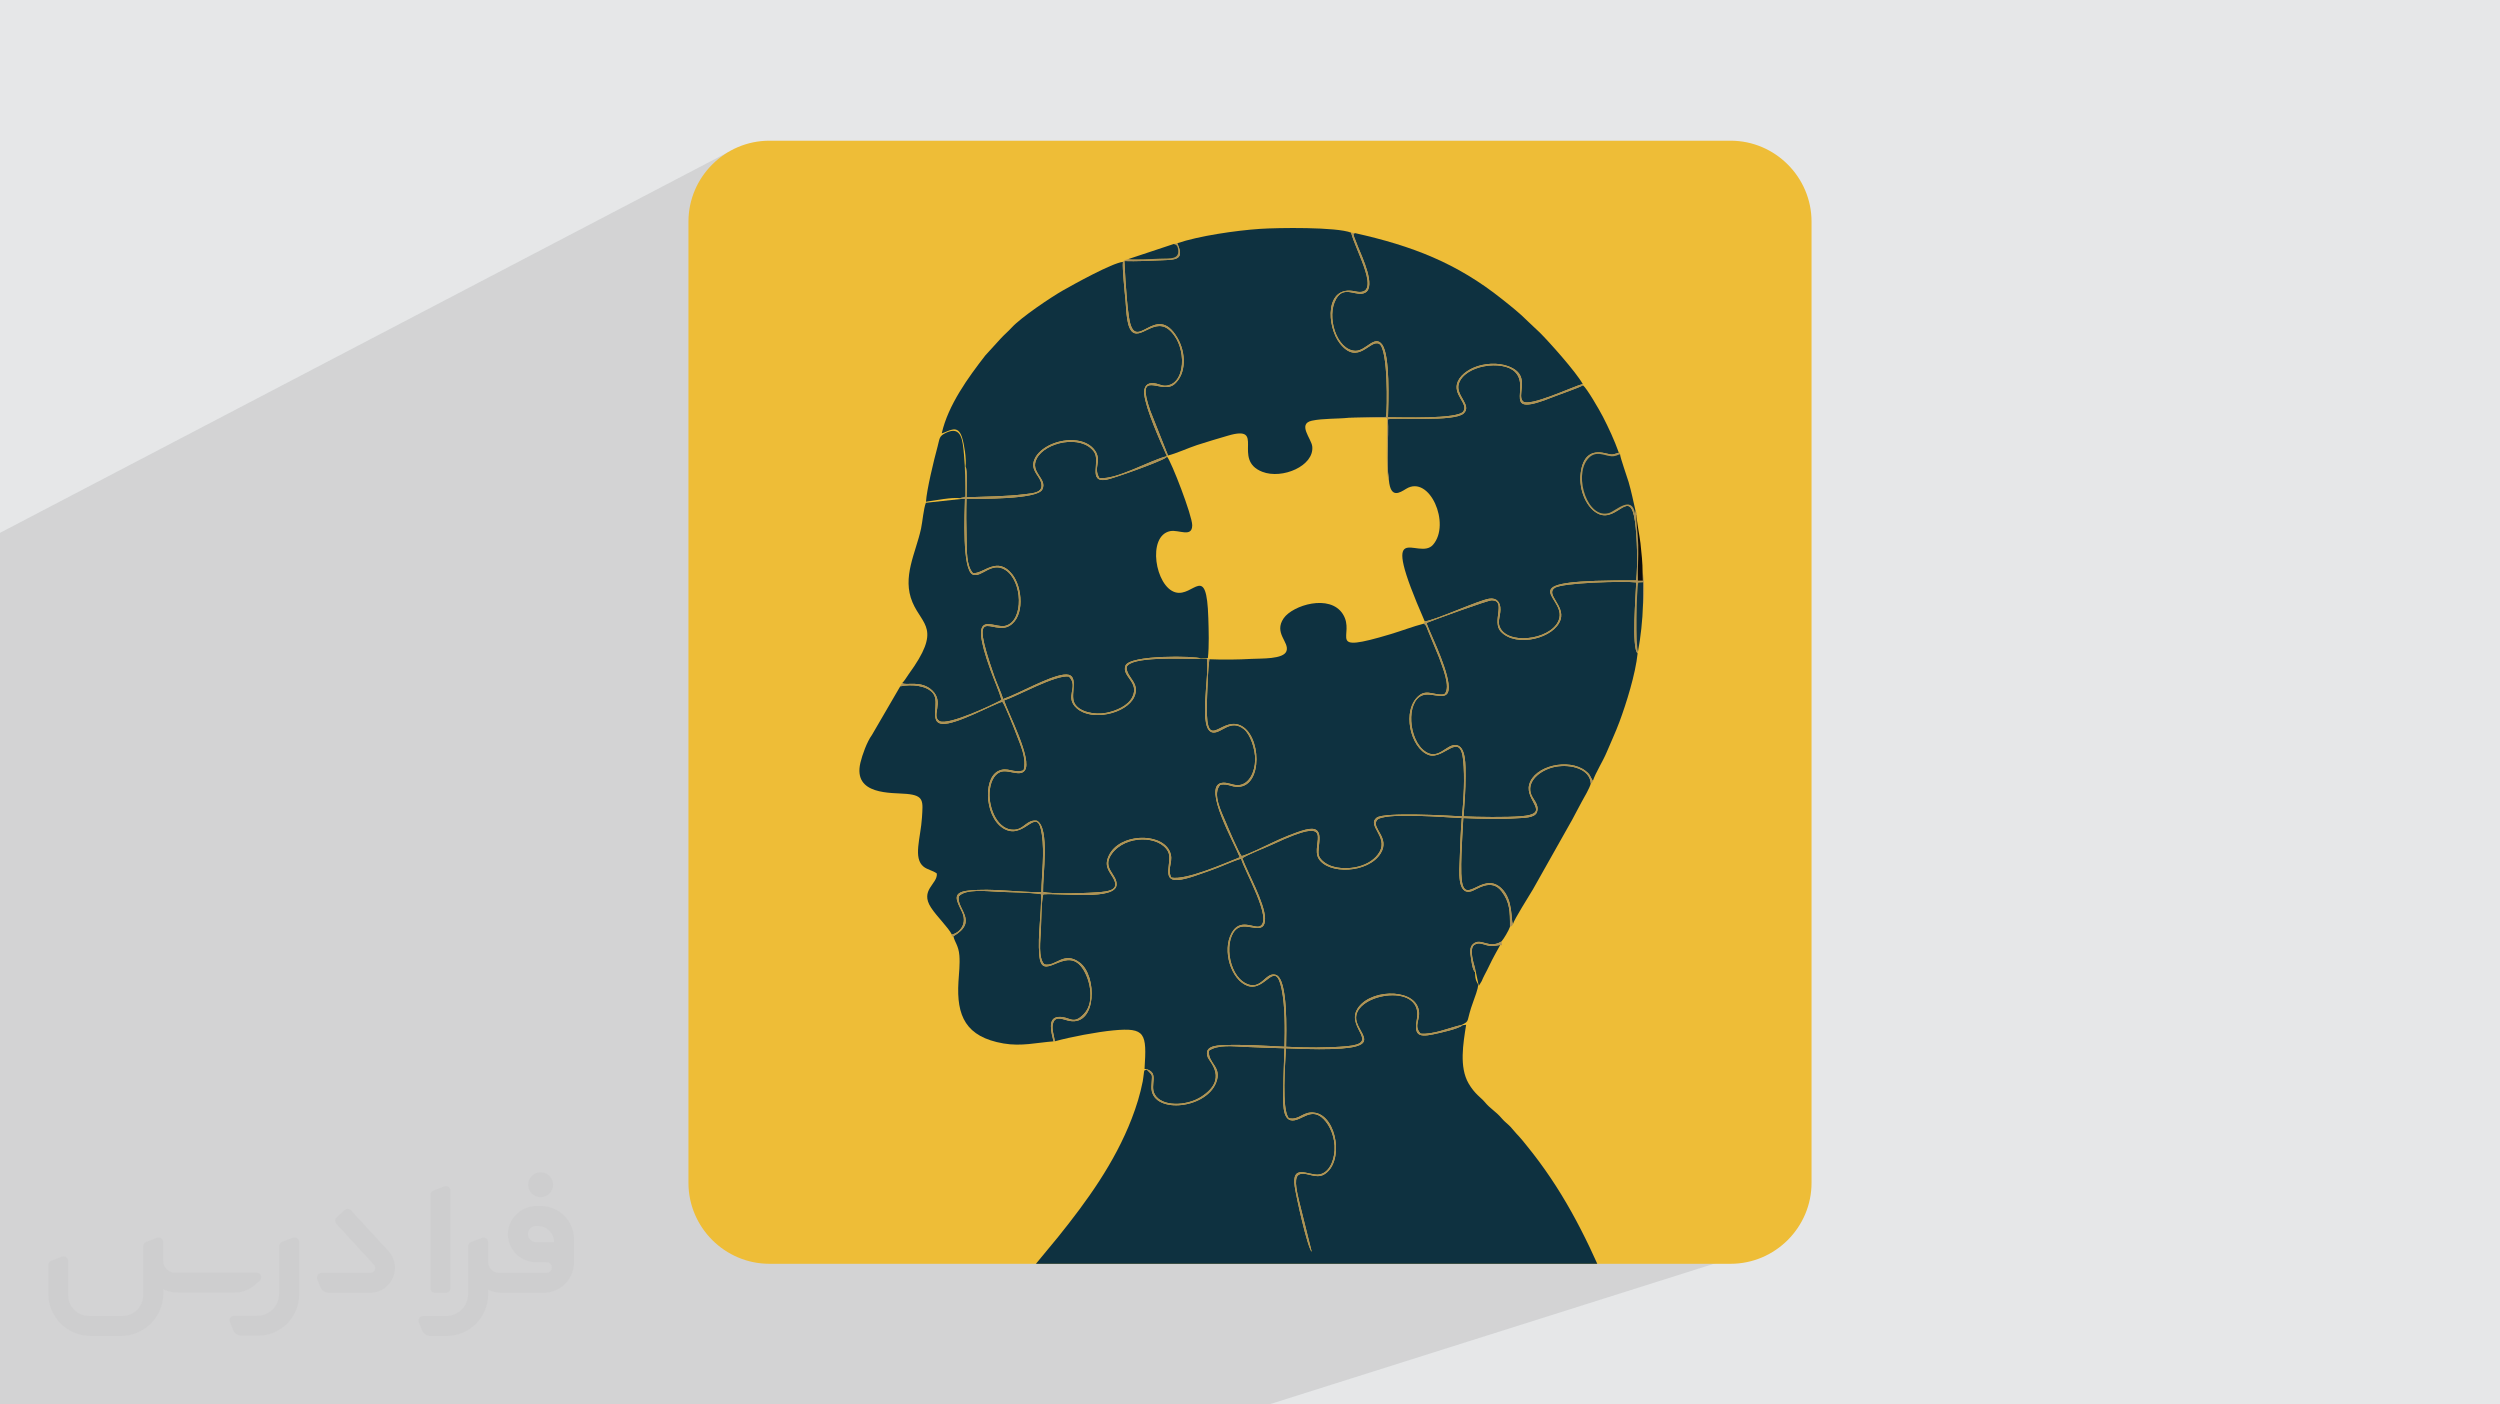
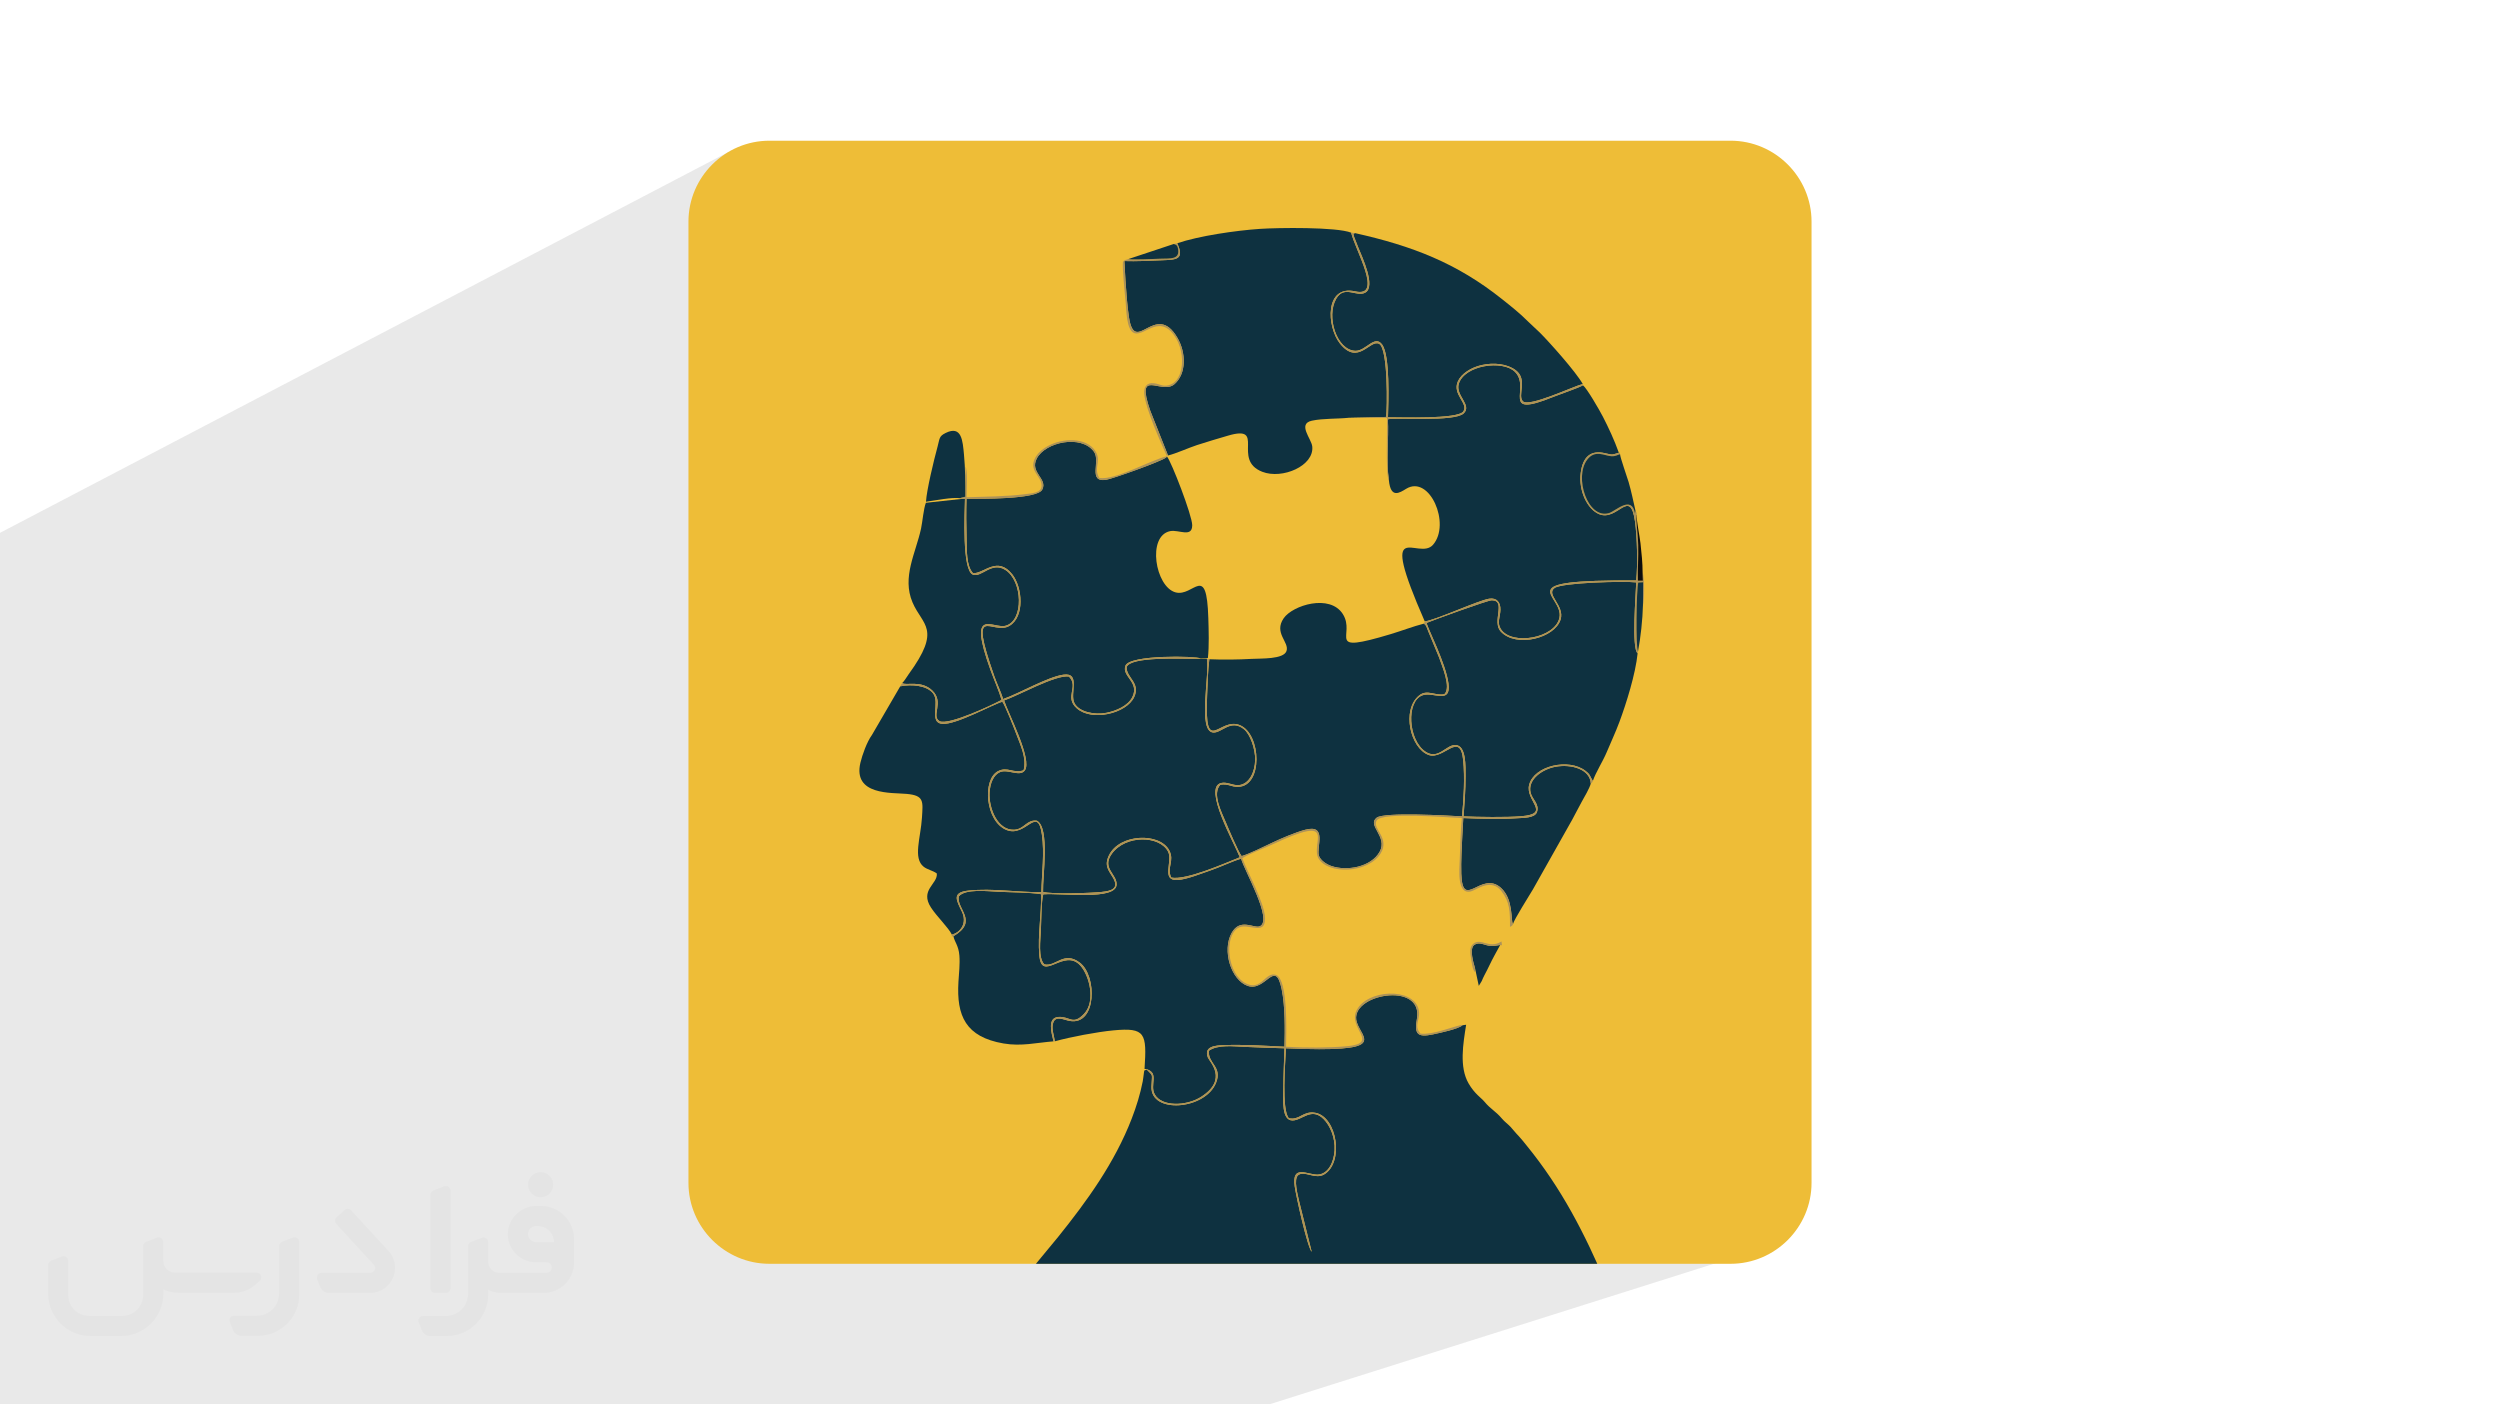
<svg xmlns="http://www.w3.org/2000/svg" xml:space="preserve" width="94.192mm" height="52.917mm" version="1.0" style="shape-rendering:geometricPrecision; text-rendering:geometricPrecision; image-rendering:optimizeQuality; fill-rule:evenodd; clip-rule:evenodd" viewBox="0 0 9404.92 5283.66">
  <defs>
    <style type="text/css">
   
    .fil6 {fill:none}
    .fil3 {fill:#0E3140}
    .fil5 {fill:#0C0C0C}
    .fil4 {fill:#AC925A}
    .fil2 {fill:#EEBD37}
    .fil7 {fill:#373435;fill-rule:nonzero;fill-opacity:0.031}
    .fil1 {fill:#2B2A29;fill-opacity:0.102}
    .fil0 {fill:#E6E7E8}
   
  </style>
    <clipPath id="id0">
      <path d="M2894.53 529.31l3615.86 0c167.53,0 304.59,137.06 304.59,304.59l0 3615.86c0,167.53 -137.06,304.59 -304.59,304.59l-3615.86 0c-167.53,0 -304.59,-137.06 -304.59,-304.59l0 -3615.86c0,-167.53 137.06,-304.59 304.59,-304.59z" />
    </clipPath>
  </defs>
  <g id="Layer_x0020_1">
-     <polygon class="fil0" points="-0,0 9404.92,0 9404.92,5283.66 -0,5283.66 " />
    <polygon class="fil1" points="6532.25,3955.98 6723.22,4667.13 4773.4,5283.66 38.76,5283.66 -0,5283.66 -0,2004.49 2736.98,573.52 " />
    <path class="fil2" d="M2894.53 529.31l3615.86 0c167.53,0 304.59,137.06 304.59,304.59l0 3615.86c0,167.53 -137.06,304.59 -304.59,304.59l-3615.86 0c-167.53,0 -304.59,-137.06 -304.59,-304.59l0 -3615.86c0,-167.53 137.06,-304.59 304.59,-304.59z" />
    <g style="clip-path:url(#id0)">
      <g id="_1941238453920">
        <path id="_1" class="fil3" d="M4314.89 4024.52c-13.33,2.36 -9.61,1.06 -12.23,17.02 -1.4,8.5 -1.99,17.62 -3.71,26.42 -9.53,48.5 -23.77,94.54 -41.4,140.15 -64.22,166.3 -168.05,309.76 -276.93,445.18l-120.72 146.18c-5.95,6.88 -7.3,9.92 -13.6,17.28l-81.84 102.95c-50.74,65.43 -159.71,230.45 -184.54,297.29l2593.79 0c-20.03,-88.61 -92.82,-295.25 -129.19,-381.18 -83.12,-196.36 -170.92,-366.52 -301.6,-526.54 -9.32,-11.41 -21.48,-27.13 -29.64,-35.43 -13.15,-13.37 -18.92,-21.91 -30.55,-34.48 -9.63,-10.4 -22.2,-18.9 -33.08,-31.88 -22.79,-27.17 -42.11,-34.98 -64.5,-62.13 -12.86,-15.6 -37.44,-29.72 -60.48,-69.64 -35.56,-61.61 -20.42,-148.97 -9.13,-220.64l-13.54 1.88c-15.38,13.86 -84.5,28.69 -110.63,34.22 -59.05,12.49 -71.28,-0.55 -61.02,-58.12 25.87,-145.03 -259.64,-92.04 -225.99,12.89 20.44,63.74 123.85,114.56 -266.62,97.79 -2.37,54.36 -17.13,230.26 10.77,263 40.47,8.92 53.33,-28.75 99.4,-20.52 82.68,14.78 109.24,187.59 33.06,232.22 -33.23,19.48 -73.88,-15.58 -96.83,2.12 -19.09,14.73 -1.39,77.33 3.6,100.28l46.95 188.63c-16.86,-18 -58.82,-208.81 -64.12,-246.45 -12.03,-85.46 50.06,-41.96 87.49,-44.26 39.57,-2.43 60.17,-48.3 62.54,-91.46 2.65,-48.23 -17.36,-93.25 -41.05,-117.11 -45.95,-46.28 -80.63,4.78 -117.09,4.97 -42.01,0.22 -34.96,-78.1 -34.66,-120.73 0.36,-50.56 2.72,-100.36 4.15,-150.77 -48.06,-1.15 -98.56,-3.4 -147.34,-5.24 -43.73,-1.66 -101.69,-9.69 -136.77,14.33 -4.53,49.19 51.47,59.2 26.95,120.63 -40.86,102.35 -247.36,118.08 -243.13,14.43 2.16,-52.83 7.05,-37.54 -16.77,-63.27z" />
        <path class="fil2" d="M4394.01 1713.51l-5.02 0.66 1.28 1.95 -0.02 1.46c16.28,18.81 94.98,221.82 94.86,258.5 -0.15,47.8 -51.05,15.56 -82.85,21.98 -88.2,17.8 -56.12,209.54 19.94,230.37 68.46,18.75 117.11,-115.45 123.51,97.28 1.41,46.8 3.34,103.9 -1.63,149.86l-27.31 1.42 -29.3 1.58 52.71 -0.72 9.31 2.21c50.93,2.26 108.2,1.5 159.14,-1.37 36.03,-2.03 120.27,2.14 131.15,-29.54 11.56,-33.62 -49.03,-67.49 -10.59,-123.31 33.61,-48.82 173.84,-92.81 222.67,-15.52 50.16,79.39 -72.15,151 179.26,75.44 41.1,-12.35 85.98,-29.56 124.81,-39.5 4.31,-5.1 1.44,-2.4 3.92,-8.64 -180.12,-411.73 -24.36,-224.05 31.28,-288.34 67.49,-77.98 -12.82,-264.22 -100.98,-210.53 -25.09,15.28 -58.34,37.93 -65.1,-31.6 -12.75,-11.34 -5.99,-201.19 -7,-235.07l-142.92 -0.51c-42.72,4.66 -98.98,2.14 -140.17,11.15 -54.8,12 -1.53,67.73 1.64,96.65 8.02,73.21 -112.81,124.78 -187.91,95.55 -116.58,-45.4 16.73,-179.46 -130.24,-135.65 -39.62,11.8 -77.51,22.57 -115.54,35.13 -32.98,10.89 -79.39,32.15 -108.91,39.13z" />
        <path class="fil3" d="M4549.48 2480.05c-5.49,42.7 -6.42,92 -8.31,135.88 -10.12,235.56 44.87,79.43 123.5,112.16 80.55,33.52 87.52,230.46 -7.4,231.98 -26.36,0.42 -34.58,-12.14 -66.16,-8.16 -32.42,33.65 5.09,104.84 20.26,141.24 9.71,23.29 48.22,114.05 59.54,127.48 27.62,-7.73 86.74,-36.91 115.92,-50.78 33.63,-15.99 85.29,-38.19 122.88,-48.2 85.03,-22.62 41.96,65.16 51.89,97.07 5.36,17.18 27.7,32.42 46.43,38.93 59.06,20.54 150.26,4.13 182.31,-53.72 31.42,-56.72 -49.23,-99.18 -11.3,-127.87 28.73,-21.73 269.48,-7.83 320.86,-4.96 6.49,-63.15 10.86,-147.39 4.56,-210.63 -11.34,-114.03 -73.55,0.35 -130.09,-20.35 -68.85,-25.21 -102.76,-169.41 -35.63,-223.85 30.53,-24.76 60.93,2.8 95.1,-4.87 26.32,-25.39 -9.72,-107.3 -20.52,-139.12l-40.08 -96.78c-5.23,-11.43 -7,-24.97 -17.34,-29.25 -38.83,9.94 -83.71,27.15 -124.81,39.5 -251.41,75.57 -129.09,3.95 -179.26,-75.44 -48.84,-77.29 -189.06,-33.3 -222.67,15.52 -38.43,55.83 22.16,89.69 10.59,123.31 -10.88,31.67 -95.13,27.51 -131.15,29.54 -50.94,2.87 -108.21,3.62 -159.14,1.37z" />
        <path class="fil3" d="M4428.66 915.14c28.56,62.35 -3.72,61.85 -58.87,64.01 -44.63,1.76 -96,4.47 -139.87,2.97 2.26,47.96 5.4,97.36 9.59,145.13 1.96,22.3 4.44,45.48 7.89,67.57 22.6,144.77 99.61,-64.09 181.57,75.19 33.65,57.16 34.68,136.43 -11.24,175.58 -48.64,41.47 -148.27,-66.02 -90.22,100.33l66.52 167.59c29.52,-6.98 75.93,-28.24 108.91,-39.13 38.02,-12.56 75.92,-23.32 115.54,-35.13 146.98,-43.8 13.66,90.25 130.24,135.65 75.1,29.24 195.92,-22.34 187.91,-95.55 -3.17,-28.93 -56.43,-84.65 -1.64,-96.65 41.19,-9.02 97.45,-6.49 140.17,-11.15l139.42 -3.04c4.03,-29.94 7.88,-256.01 -26.13,-274.89 -34.04,-18.89 -79.6,84.97 -148.13,-2.02 -49.61,-62.99 -57.5,-221.34 58.38,-195.39 106,23.74 -0.54,-155.81 -15.63,-220.9 -54.79,-21.94 -277.03,-18.78 -343.33,-14.27 -91.15,6.21 -229.62,26.39 -311.06,54.1z" />
        <path class="fil3" d="M5225.05 1807.13c6.76,69.53 40.01,46.88 65.1,31.6 88.16,-53.69 168.46,132.55 100.98,210.53 -55.65,64.29 -211.4,-123.38 -31.28,288.34 38.08,-3.55 201.02,-78.86 242.26,-85.27 29.31,-4.55 43.07,14.11 42.48,41.83 -0.57,26.59 -13.81,48.31 1.49,72.26 40.46,63.33 205.35,34.84 220.59,-43.37 16.83,-86.45 -203.24,-142.42 288.44,-139.33 6.64,-56.91 3.6,-166.23 -4.45,-222.72 -18.27,-128.05 -65.13,1.29 -134.28,-26.58 -45.07,-18.16 -78.09,-88.33 -69.9,-154.46 7.67,-61.88 37.85,-88.33 93.39,-74.59 31.08,7.68 25.32,4.21 50.21,-2.06 -16.79,-47.43 -38.73,-94.23 -59.86,-135.37 -13.02,-25.36 -60.86,-107.96 -75.25,-118.59 -12.43,8.65 -89.62,34.85 -110.8,43.44 -205.21,83.29 -83.35,-32.31 -144.72,-93.61 -46.32,-46.27 -190.43,-25.62 -211.63,44.97 -13.12,43.73 51.21,79.85 18.56,111.07 -34.25,32.76 -252.9,14.57 -285.13,22.04 3.78,75.08 -7.05,155.5 3.8,229.85z" />
        <path class="fil3" d="M4516.76 2476.98l27.31 -1.42c4.97,-45.96 3.04,-103.06 1.63,-149.86 -6.4,-212.73 -55.06,-78.53 -123.51,-97.28 -76.05,-20.83 -108.14,-212.57 -19.94,-230.37 31.8,-6.42 82.7,25.82 82.85,-21.98 0.12,-36.67 -78.58,-239.69 -94.86,-258.5l-4 3.91c-19.66,15 -202.04,80.17 -225.61,83.6 -69.36,10.13 -19.48,-70 -45.05,-105.58 -47.37,-65.88 -183.55,-36.63 -215.47,25.68 -27.07,52.84 42.06,75.59 20.87,116.59 -19.44,37.61 -235.81,34.81 -285.01,34.62 -1.37,49.81 -1.08,101.05 0.39,150.86 1.26,42.93 -1.65,100.81 24.26,129.16 41.05,1.8 91.39,-66.7 147.69,4.46 38.27,48.39 47.97,159.51 -11.32,193.89 -64.42,37.35 -156.2,-96.14 -56.38,188.91 9.91,28.29 25.42,60.41 33.19,86.08 59.56,-20.64 168.62,-83.98 227.18,-91.68 66.27,-8.71 22.16,71.34 41.46,107.59 17.37,32.64 75.42,44.5 119.2,35.97 36.82,-7.17 81.91,-26.25 98.19,-59.2 28.09,-56.87 -40.74,-77.5 -25.95,-118 15.34,-41.98 267.08,-36.72 282.9,-27.46z" />
-         <path class="fil3" d="M5498.76 3855.58c33.56,-16.31 14.58,-9.28 44.47,-90.07 34.51,-93.28 6.32,-43.34 5.89,-108.16 -9.98,-9.06 -12.78,-38.23 -15.26,-53.1 -3.25,-19.47 -6.2,-40.67 7.63,-52.78 29.96,-26.24 59.18,20.56 107.13,-9.82 8.56,-9.87 27.03,-40.52 31.88,-55.12 0.37,-58.46 -0.93,-93.82 -31.8,-133.74 -39.15,-50.63 -92.97,-5.62 -114.17,0.31 -54.79,15.32 -44.13,-82.83 -43.14,-117.72 1.5,-52.73 3.57,-106.06 7.85,-158.07 -50.54,-1.2 -299.5,-24.08 -320.19,9.24 -18.99,30.59 51.62,64.92 14.81,124.09 -46.73,75.11 -197.32,79.96 -233.41,19.07 -32.56,-54.95 78.15,-170.83 -171.39,-54.03 -28.22,13.2 -95.75,38.92 -115.53,52.85 19.68,53.42 84.51,168.53 85.53,226.12 1.24,69.52 -66.21,13.64 -102.48,36.84 -52.74,33.73 -39.56,174.67 31.86,208.78 57.63,27.53 71.78,-45.33 111.17,-33 46.75,14.64 39.45,217.19 38.69,270.57 69.79,3.99 158.75,4.38 228.14,-1.95 126.04,-11.49 3.23,-66.36 36.83,-134.51 39.29,-79.64 210.89,-87.45 233.02,-6.14 10.78,39.61 -20.79,61.39 7.69,93.17 46.39,4.92 110.9,-22.87 154.77,-32.85z" />
        <path class="fil3" d="M4540.18 2477.84l-52.71 0.72c-37.98,0.11 -236.64,-9.76 -249,31.27 -1.84,39.52 53.21,58.62 28.34,112.42 -28.69,62.04 -159.22,93.09 -216.04,42.37 -48.24,-43.04 9.04,-80.44 -29.55,-119.57 -50.09,-7.39 -192.67,73.04 -243.87,89.96 15.23,48.01 108.21,224.05 77.66,263.75 -19.27,25.04 -63.43,-6.84 -93.19,6.03 -24.39,10.54 -37.14,42.04 -39.04,77.19 -3.19,59.19 30.38,142.09 92.31,139.4 38.99,-1.69 46.56,-39.08 85.78,-33.94 49.76,26.45 21.19,211.15 23.11,267.72 33.91,9.8 179.06,4.61 220.03,0.33 37.6,-3.93 67.01,-12.43 42.9,-53.65 -16.04,-27.41 -33.79,-44.36 -15.47,-83.21 39.1,-82.92 192.09,-87.81 227.45,-19.16 20.41,39.62 -10.39,63.54 7.11,101.84 55.55,11.51 204.8,-55.14 258.13,-76.29 -20.34,-52.31 -139.86,-262.77 -70.57,-279.37 22.94,-5.49 43.01,9.85 66.61,7.9 39.71,-3.29 60.78,-50.13 61.63,-94.67 0.82,-42.89 -19.47,-97.18 -41.66,-115.19 -49.69,-40.3 -82.86,13.37 -115.28,12.05 -60.77,-2.48 -13.59,-215.98 -24.66,-277.91z" />
        <path class="fil3" d="M3968.39 3917.3c58.6,-16.35 159.12,-35.35 220.66,-41.12 120,-11.27 125.5,10.65 116.64,144.99l9.31 1.65c46.19,14.76 9.89,58.56 29.07,93.95 25.42,46.87 118.2,45.14 174.13,9.68 103.65,-65.73 31.8,-132.29 25.72,-148.26 -16.25,-42.61 29.12,-45.38 61.85,-46.5 73.89,-2.52 152.78,2.29 226.5,6.04 1.55,-65.36 2.62,-151.53 -10.66,-216.18 -24.34,-118.6 -59.82,10.97 -127.96,-12.71 -61.65,-21.42 -97.45,-132.35 -60.16,-199.27 32.41,-58.15 85.23,-14.76 106.65,-25.25 49.05,-24.04 -59.98,-210.93 -71.06,-254.07 -37.34,11.35 -77.33,31.4 -116.24,44.59 -32.41,10.98 -86.9,33.27 -121.91,35.68 -64.99,4.45 -18.05,-70.38 -36.57,-106.65 -31.12,-60.94 -159.96,-64.33 -211.93,8.4 -38.46,53.84 19.47,75.43 18.28,115.26 -1.81,60.75 -203.62,31.71 -275.86,36.85 -7.24,23.18 -7.78,105.18 -8.97,134.42 -1.57,38.62 -10.83,104.71 12.86,129.02 43.26,10.62 72.87,-52.34 133.67,-6.33 65.4,49.5 63.85,236.68 -37.9,219.26 -21.08,-3.6 -50.98,-20.45 -61.4,4.27 -9.6,22.77 2.58,49.75 5.3,72.28z" />
        <path class="fil3" d="M5992.25 2937.94c10.74,-32.28 37.54,-73.24 52.26,-108.59 15.96,-38.34 32.55,-72.86 47.59,-113.25 25.74,-69.15 60.8,-180.53 68.58,-258.4 -23.68,-17.93 -6.34,-226.42 -5.3,-266.82 -44.77,-5.2 -278.48,0.47 -307.22,21.2 -33.96,24.48 39.14,65.78 22.81,118.43 -21.71,69.99 -165.93,107.48 -224.69,45.89 -35.77,-37.48 21.75,-117.04 -33.91,-118.2 -15.59,-0.33 -217.42,73.62 -245.76,85.17 4.81,20.97 72.92,153.42 82.53,227.97 10.33,80.28 -56.93,29.67 -97.66,44.24 -62.14,22.24 -54.37,168.24 11.2,212.06 48.07,32.12 77.13,-25.89 112.46,-24.98 41.39,1.07 38.18,79.43 38.28,117.84 0.12,49.54 -3.76,101.13 -7.38,150.6 52.56,2.42 161.94,3.95 215.69,-0.39 116.88,-9.45 14.88,-57.72 30.92,-118.66 18.97,-72.01 149.48,-100.92 211.95,-52.16 19.83,15.48 14.88,18.1 27.66,38.03z" />
-         <path class="fil3" d="M3632.3 1755.2c8.3,13.07 3.87,93.06 3.91,115.43 74.35,-2.54 145.93,-2.68 219.88,-11.58 32.81,-3.95 74.18,-5.82 59.11,-48.09 -8.82,-24.72 -39.85,-44.79 -23.39,-83.37 18.98,-44.46 91.42,-79.37 159.6,-70.31 34.48,4.58 60.62,22.08 72.26,44.75 18.96,36.93 -10.68,57.29 11.92,96.03 62.04,8.89 192.35,-67.43 254.67,-81.95l-1.28 -1.95c-21.91,-48.83 -78.98,-175.59 -84.38,-231.41 -2.63,-27.15 9.21,-44.59 37.31,-40.98 24.3,3.13 34.68,16.36 62.86,4.43 33.08,-13.99 47.06,-62.83 40.5,-110.62 -2.91,-21.23 -9.65,-43.57 -19.06,-59.7 -60.2,-103.08 -117.7,-10.24 -158.04,-22.48 -31.59,-9.6 -30.45,-87.97 -34.02,-123.01 -2.81,-27.55 -12.58,-123.55 -9.72,-145.23 -41.12,4.35 -186.53,85.2 -225.09,107.11 -45.94,26.08 -157.81,101.49 -192.62,139.34 -15.53,16.89 -26.61,25.43 -41.09,40.99l-58.78 64.42c-63.83,82.23 -140.1,186.66 -164.07,293.5 28.41,-8.72 60.12,-35.73 76.22,14.37 8.41,26.15 17.18,81.38 13.28,110.31z" />
        <path class="fil3" d="M5954.21 1444.55c-26.17,-46.51 -126.38,-158.4 -161.51,-193.41 -15.55,-15.5 -31,-28.18 -45.85,-43.19 -29.43,-29.79 -62.91,-56.07 -95.7,-82.22 -171.05,-136.45 -338.03,-200.55 -554.44,-248.98 -6.76,6.67 -7.02,-5.66 -2.41,14.84l15.61 39.73c15.73,38.59 66.1,145.78 26.86,169.06 -32.61,19.35 -79.17,-29.6 -109.86,23.3 -38.74,66.78 1.63,193.74 71.85,196.05 39.53,1.3 73.02,-62.34 101.09,-23.26 29.86,41.57 23.5,213.42 21.74,273.29 47.58,-0.1 264.47,7.93 283.74,-22.44 19.38,-30.54 -43,-63.1 -20.78,-112.81 13,-29.07 49.48,-52.15 89.46,-61.21 45.56,-10.32 96.3,-4.78 128.31,19.51 46.37,35.19 5.18,95.35 26.94,116.95 23.09,22.94 187.02,-55.37 224.95,-65.22z" />
        <path class="fil3" d="M3386.65 2581.94l-106.57 183.19c-18.59,25.36 -36.33,74.77 -43.27,104.3 -28.94,123.22 117.36,111.98 174.17,117.16 66.16,6.03 61.25,27.91 57.39,89.61 -4.73,75.93 -34.58,152.24 6.66,184.57 14.27,11.17 35.61,14.5 49.29,25.24 4.22,39.45 -65.42,61.9 -21.68,128.55 22.62,34.47 64.84,74.31 78.27,101.4 34.06,-8.97 58.2,-44.06 37.39,-87.12 -20.01,-41.38 -39.08,-71.84 24.77,-78.47 92.83,-9.65 183.6,6.91 274.51,5.78 1.31,-71.8 12.23,-145.27 1.84,-217.24 -16.14,-111.68 -59.57,11.6 -131.65,-16.06 -81.55,-31.28 -93.3,-191.15 -33.08,-221.85 36.06,-18.39 56.04,9.57 95.96,-3.07 12.62,-45.69 -12.23,-95.29 -27.28,-136.25 -8.31,-22.65 -42.24,-108.15 -52.57,-121.79 -36.05,9.95 -174.53,87.36 -226.02,83.27 -51.27,-4.07 -8.03,-79.9 -34.1,-114.19 -23.18,-30.5 -81.4,-35.74 -124.04,-27.05z" />
        <path class="fil3" d="M3394.17 2569.4c12.58,11.72 71.23,-12.72 113.66,28.83 45.27,44.33 -6.06,94.55 26.37,114.52 32.06,18.24 201.97,-62.21 233.56,-79.71 -8.87,-32.13 -29.01,-77.5 -41.71,-112.76 -87.62,-243.21 9.13,-153.66 56.85,-166.23 69.7,-18.36 64.44,-169.71 -1.65,-210.47 -51.48,-31.75 -88.54,29.93 -120.86,18.28 -42.18,-15.19 -31.17,-232.76 -30.28,-285.11l-13.66 0.3 -133.32 14.4c-8.64,21.39 -12.77,71.76 -18.14,96.81 -19.76,92.1 -72.67,182.63 -32.17,277.82 37.2,87.45 111.28,97.99 -14.82,270.76 -7.53,10.31 -14.4,23.41 -23.83,32.56z" />
        <path class="fil3" d="M3586.77 3522.06c4.51,22.56 19.38,34.58 22.41,72.73 2.54,32.05 -1.64,66.87 -3.56,99.05 -7.66,127.82 27.09,207.05 169.44,231.62 67.59,11.67 124.28,-3.08 188.15,-7.91 -7.73,-33.08 -24.59,-89.51 19.73,-91.88 42.82,-2.3 53,33.01 95.58,-12.12 43.69,-46.3 20.34,-142.17 -13.87,-180.64 -62.09,-69.81 -145.77,67.1 -154.85,-39.37 -6.6,-77.47 8.77,-155.52 6.48,-229.72 -45.39,-6.95 -111.33,-6.6 -159.15,-8.91 -42.31,-2.04 -125.42,-12.29 -150.26,17.37 -9.13,48.23 76.28,92.76 -20.09,149.77z" />
        <path class="fil3" d="M5691.76 3476.35c3.75,-16.7 61.53,-107.35 75.11,-130.59l148.01 -262.69c12.3,-21.81 23.33,-45.33 35.67,-67.04 9.19,-16.17 29.31,-50.81 33.97,-68.24 -2.59,-54.37 -73.63,-73.98 -132.06,-63.4 -49.06,8.88 -107.1,47.38 -94.04,98.7 6.14,24.09 34.67,42.84 23.3,72.57 -8.43,22.05 -49.95,20.92 -77.13,22.71 -64.33,4.22 -135.12,1.84 -199.71,-0.78 -2.36,45.38 -5.42,91.13 -6.94,137.27 -0.8,24.11 -1.41,47.75 -0.61,71.88 4.72,142.16 75.19,-14.79 149.79,53.94 47.51,43.76 35.55,123.11 44.64,135.67z" />
        <path class="fil4" d="M3632.3 1755.2l-1.03 113.47c-0.49,0.11 -10.43,2.25 -10.75,2.35 -10.59,3.16 -3.49,1.02 -7.52,3.51l3.45 2.52 13.66 -0.3c-0.89,52.35 -11.89,269.92 30.28,285.11 32.32,11.65 69.37,-50.03 120.86,-18.28 66.09,40.76 71.35,192.11 1.65,210.47 -47.73,12.57 -144.47,-76.98 -56.85,166.23 12.7,35.26 32.84,80.63 41.71,112.76 -31.58,17.5 -201.49,97.95 -233.56,79.71 -32.43,-19.97 18.9,-70.18 -26.37,-114.52 -42.43,-41.55 -101.08,-17.1 -113.66,-28.83 -0.56,0.79 -1.43,0.97 -1.68,2.36 -0.26,1.4 -1.32,1.83 -1.65,2.4 -2.24,3.8 -2.22,3.93 -4.19,7.79 42.65,-8.69 100.86,-3.45 124.04,27.05 26.07,34.29 -17.17,110.11 34.1,114.19 51.49,4.08 189.97,-73.32 226.02,-83.27 10.33,13.64 44.26,99.14 52.57,121.79 15.05,40.97 39.9,90.56 27.28,136.25 -39.93,12.63 -59.91,-15.33 -95.96,3.07 -60.22,30.7 -48.47,190.57 33.08,221.85 72.08,27.66 115.52,-95.63 131.65,16.06 10.39,71.97 -0.53,145.44 -1.84,217.24 -90.91,1.13 -181.68,-15.43 -274.51,-5.78 -63.85,6.63 -44.78,37.09 -24.77,78.47 20.81,43.05 -3.33,78.15 -37.39,87.12 0,8.79 -2.38,7.22 5.86,6.09 96.37,-57.01 10.96,-101.55 20.09,-149.77 24.84,-29.67 107.96,-19.41 150.26,-17.37 47.82,2.31 113.76,1.96 159.15,8.91 2.29,74.2 -13.08,152.25 -6.48,229.72 9.08,106.47 92.76,-30.44 154.85,39.37 34.21,38.46 57.56,134.34 13.87,180.64 -42.58,45.13 -52.76,9.83 -95.58,12.12 -44.32,2.37 -27.46,58.8 -19.73,91.88l5.19 -0.25c-2.73,-22.53 -14.9,-49.52 -5.3,-72.28 10.41,-24.72 40.32,-7.88 61.4,-4.27 101.76,17.42 103.3,-169.76 37.9,-219.26 -60.8,-46.01 -90.4,16.95 -133.67,6.33 -23.69,-24.31 -14.43,-90.4 -12.86,-129.02 1.19,-29.24 1.73,-111.23 8.97,-134.42 72.24,-5.14 274.06,23.89 275.86,-36.85 1.19,-39.83 -56.74,-61.42 -18.28,-115.26 51.97,-72.73 180.81,-69.34 211.93,-8.4 18.52,36.27 -28.42,111.1 36.57,106.65 35.01,-2.41 89.49,-24.69 121.91,-35.68 38.91,-13.19 78.9,-33.24 116.24,-44.59 11.08,43.13 120.11,230.02 71.06,254.07 -21.42,10.49 -74.24,-32.9 -106.65,25.25 -37.29,66.92 -1.49,177.85 60.16,199.27 68.14,23.68 103.61,-105.89 127.96,12.71 13.28,64.65 12.21,150.82 10.66,216.18 -73.72,-3.75 -152.61,-8.56 -226.5,-6.04 -32.73,1.12 -78.09,3.89 -61.85,46.5 6.08,15.97 77.93,82.53 -25.72,148.26 -55.93,35.47 -148.7,37.19 -174.13,-9.68 -19.18,-35.39 17.12,-79.19 -29.07,-93.95l-0.11 1.7c23.82,25.73 18.93,10.44 16.77,63.27 -4.22,103.65 202.27,87.92 243.13,-14.43 24.52,-61.43 -31.48,-71.44 -26.95,-120.63 35.09,-24.01 93.04,-15.99 136.77,-14.33 48.78,1.84 99.28,4.09 147.34,5.24 -1.44,50.41 -3.79,100.21 -4.15,150.77 -0.3,42.63 -7.35,120.95 34.66,120.73 36.46,-0.19 71.14,-51.25 117.09,-4.97 23.68,23.86 43.69,68.89 41.05,117.11 -2.37,43.16 -22.97,89.04 -62.54,91.46 -37.42,2.31 -99.52,-41.2 -87.49,44.26 5.3,37.63 47.26,228.44 64.12,246.45l-46.95 -188.63c-4.99,-22.95 -22.7,-85.55 -3.6,-100.28 22.96,-17.69 63.6,17.36 96.83,-2.12 76.18,-44.63 49.62,-217.44 -33.06,-232.22 -46.07,-8.23 -58.93,29.44 -99.4,20.52 -27.91,-32.74 -13.14,-208.64 -10.77,-263 390.47,16.76 287.06,-34.05 266.62,-97.79 -33.65,-104.93 251.86,-157.92 225.99,-12.89 -10.26,57.57 1.97,70.61 61.02,58.12 26.13,-5.53 95.26,-20.36 110.63,-34.22l-3.25 -1.37c-43.86,9.98 -108.38,37.77 -154.77,32.85 -28.48,-31.78 3.1,-53.56 -7.69,-93.17 -22.13,-81.31 -193.73,-73.5 -233.02,6.14 -33.61,68.15 89.2,123.01 -36.83,134.51 -69.39,6.33 -158.35,5.94 -228.14,1.95 0.76,-53.38 8.06,-255.93 -38.69,-270.57 -39.39,-12.33 -53.54,60.53 -111.17,33 -71.42,-34.12 -84.6,-175.05 -31.86,-208.78 36.28,-23.2 103.72,32.68 102.48,-36.84 -1.02,-57.58 -65.85,-172.7 -85.53,-226.12 19.78,-13.93 87.31,-39.65 115.53,-52.85 249.54,-116.8 138.83,-0.92 171.39,54.03 36.09,60.89 186.68,56.04 233.41,-19.07 36.81,-59.17 -33.8,-93.5 -14.81,-124.09 20.69,-33.32 269.64,-10.43 320.19,-9.24 -4.27,52.01 -6.35,105.34 -7.85,158.07 -0.99,34.89 -11.64,133.04 43.14,117.72 21.2,-5.93 75.02,-50.94 114.17,-0.31 30.87,39.92 32.17,75.28 31.8,133.74 3.15,-1.56 3.27,-0.26 6.99,-3.9 5.02,-4.91 0.99,-0.11 4.27,-6.29 -9.1,-12.56 2.87,-91.91 -44.64,-135.67 -74.61,-68.73 -145.07,88.23 -149.79,-53.94 -0.8,-24.13 -0.19,-47.77 0.61,-71.88 1.52,-46.14 4.58,-91.89 6.94,-137.27 64.59,2.62 135.38,5 199.71,0.78 27.18,-1.79 68.71,-0.66 77.13,-22.71 11.36,-29.73 -17.16,-48.48 -23.3,-72.57 -13.06,-51.32 44.98,-89.82 94.04,-98.7 58.43,-10.57 129.47,9.04 132.06,63.4 7.02,-5.37 4.66,-3.64 7.74,-9.85 -12.78,-19.93 -7.83,-22.56 -27.66,-38.03 -62.47,-48.76 -192.98,-19.85 -211.95,52.16 -16.05,60.94 85.96,109.21 -30.92,118.66 -53.75,4.34 -163.13,2.81 -215.69,0.39 3.61,-49.48 7.5,-101.06 7.38,-150.6 -0.1,-38.41 3.11,-116.77 -38.28,-117.84 -35.33,-0.91 -64.39,57.1 -112.46,24.98 -65.57,-43.82 -73.34,-189.82 -11.2,-212.06 40.73,-14.58 108,36.04 97.66,-44.24 -9.61,-74.56 -77.71,-207.01 -82.53,-227.97 28.34,-11.55 230.17,-85.5 245.76,-85.17 55.66,1.16 -1.86,80.72 33.91,118.2 58.76,61.59 202.98,24.1 224.69,-45.89 16.34,-52.65 -56.76,-93.95 -22.81,-118.43 28.75,-20.73 262.45,-26.4 307.22,-21.2 -1.04,40.4 -18.38,248.88 5.3,266.82l1.55 -6.97c-9.45,-16.46 -6.03,-234.65 0.87,-259.31l18.24 -1.01 -0.56 86.12c6.07,-15.27 5.71,-109.12 -1.34,-121.78l0.94 29.75 -18.55 -0.08c-1.34,-43.37 2.22,-88.66 1.1,-133.24 -1.22,-48.9 -10.75,-107.87 -6.27,-116.68 0.17,-7.76 3.11,2.49 -0.68,-7.18 -0.36,-0.91 -1.02,-2.3 -1.41,-3.19 -0.4,-0.92 -1.28,-2 -1.95,-2.98l-1.79 10.87c-12.7,-71.33 -71.93,-9.33 -98.44,-1.67 -79.63,23.01 -131.65,-135.41 -81.3,-201.26 29.24,-38.24 64.28,-14.93 89.55,-13.01 18.26,1.39 22.66,-4.9 34,-7.45 -2.21,-6.95 2.07,-7.77 -4.57,-5.35 -24.89,6.27 -19.13,9.74 -50.21,2.06 -55.54,-13.74 -85.72,12.71 -93.39,74.59 -8.19,66.13 24.83,136.29 69.9,154.46 69.15,27.87 116,-101.47 134.28,26.58 8.06,56.49 11.09,165.81 4.45,222.72 -491.69,-3.1 -271.61,52.88 -288.44,139.33 -15.24,78.21 -180.13,106.71 -220.59,43.37 -15.3,-23.95 -2.06,-45.67 -1.49,-72.26 0.6,-27.72 -13.17,-46.38 -42.48,-41.83 -41.25,6.41 -204.18,81.72 -242.26,85.27 -2.49,6.24 0.39,3.53 -3.92,8.64 10.34,4.27 12.11,17.81 17.34,29.25l40.08 96.78c10.8,31.82 46.84,113.73 20.52,139.12 -34.17,7.67 -64.56,-19.89 -95.1,4.87 -67.14,54.44 -33.22,198.64 35.63,223.85 56.54,20.7 118.75,-93.68 130.09,20.35 6.3,63.24 1.93,147.48 -4.56,210.63 -51.38,-2.87 -292.14,-16.76 -320.86,4.96 -37.92,28.69 42.73,71.14 11.3,127.87 -32.05,57.85 -123.25,74.26 -182.31,53.72 -18.73,-6.51 -41.07,-21.75 -46.43,-38.93 -9.93,-31.91 33.14,-119.69 -51.89,-97.07 -37.59,10 -89.25,32.21 -122.88,48.2 -29.19,13.87 -88.31,43.05 -115.92,50.78 -11.32,-13.43 -49.83,-104.18 -59.54,-127.48 -15.17,-36.39 -52.68,-107.59 -20.26,-141.24 31.58,-3.98 39.8,8.58 66.16,8.16 94.92,-1.52 87.95,-198.46 7.4,-231.98 -78.63,-32.73 -133.63,123.4 -123.5,-112.16 1.89,-43.88 2.82,-93.19 8.31,-135.88l-9.31 -2.21c11.07,61.93 -36.11,275.43 24.66,277.91 32.41,1.32 65.58,-52.35 115.28,-12.05 22.19,18 42.48,72.3 41.66,115.19 -0.85,44.53 -21.92,91.38 -61.63,94.67 -23.59,1.95 -43.67,-13.39 -66.61,-7.9 -69.29,16.59 50.23,227.06 70.57,279.37 -53.33,21.16 -202.58,87.81 -258.13,76.29 -17.5,-38.29 13.3,-62.22 -7.11,-101.84 -35.36,-68.65 -188.34,-63.76 -227.45,19.16 -18.32,38.85 -0.57,55.81 15.47,83.21 24.11,41.22 -5.29,49.71 -42.9,53.65 -40.97,4.28 -186.12,9.47 -220.03,-0.33 -1.92,-56.57 26.66,-241.27 -23.11,-267.72 -39.22,-5.14 -46.79,32.25 -85.78,33.94 -61.93,2.7 -95.5,-80.21 -92.31,-139.4 1.9,-35.16 14.65,-66.65 39.04,-77.19 29.75,-12.87 73.92,19.01 93.19,-6.03 30.54,-39.7 -62.44,-215.74 -77.66,-263.75 51.2,-16.92 193.78,-97.35 243.87,-89.96 38.58,39.13 -18.69,76.52 29.55,119.57 56.82,50.72 187.36,19.67 216.04,-42.37 24.87,-53.8 -30.17,-72.9 -28.34,-112.42 12.36,-41.03 211.02,-31.16 249,-31.27l29.3 -1.58c-15.83,-9.27 -267.56,-14.52 -282.9,27.46 -14.79,40.5 54.04,61.13 25.95,118 -16.29,32.95 -61.37,52.03 -98.19,59.2 -43.78,8.54 -101.83,-3.32 -119.2,-35.97 -19.3,-36.25 24.81,-116.29 -41.46,-107.59 -58.55,7.7 -167.62,71.04 -227.18,91.68 -7.77,-25.67 -23.28,-57.79 -33.19,-86.08 -99.82,-285.06 -8.04,-151.56 56.38,-188.91 59.29,-34.38 49.59,-145.5 11.32,-193.89 -56.29,-71.16 -106.64,-2.67 -147.69,-4.46 -25.91,-28.36 -23.01,-86.23 -24.26,-129.16 -1.47,-49.81 -1.76,-101.05 -0.39,-150.86 49.2,0.19 265.57,3 285.01,-34.62 21.19,-41.01 -47.94,-63.75 -20.87,-116.59 31.92,-62.32 168.11,-91.56 215.47,-25.68 25.57,35.58 -24.3,115.71 45.05,105.58 23.56,-3.43 205.95,-68.61 225.61,-83.6l4 -3.91 0.02 -1.46c-62.33,14.52 -192.64,90.83 -254.67,81.95 -22.61,-38.74 7.04,-59.1 -11.92,-96.03 -11.64,-22.68 -37.78,-40.17 -72.26,-44.75 -68.18,-9.06 -140.62,25.85 -159.6,70.31 -16.46,38.58 14.58,58.65 23.39,83.37 15.07,42.27 -26.3,44.13 -59.11,48.09 -73.95,8.91 -145.53,9.05 -219.88,11.58 -0.04,-22.37 4.38,-102.36 -3.91,-115.43z" />
        <path class="fil3" d="M6152.62 1921.18c-8.62,-37.52 -15.02,-70.45 -25.8,-107.64 -5.62,-19.37 -32.4,-94.1 -32.17,-104.87 -11.34,2.55 -15.74,8.84 -34,7.45 -25.27,-1.92 -60.32,-25.23 -89.55,13.01 -50.35,65.85 1.67,224.26 81.3,201.26 26.51,-7.66 85.74,-69.66 98.44,1.67l1.79 -10.87z" />
        <path class="fil3" d="M3613 1874.53c4.02,-2.5 -3.08,-0.36 7.52,-3.51 0.32,-0.1 10.26,-2.24 10.75,-2.35 0.18,-53.69 0.27,-105.93 -4.84,-158.67 -4.91,-50.68 -7.92,-111.3 -69.06,-81.18 -25.71,12.67 -21.92,21.04 -30.39,51.76 -13.48,48.82 -41.28,164.68 -43.47,206.94 29.9,-3.97 101.58,-18.47 129.49,-12.99z" />
        <path class="fil4" d="M5075.13 1571.55l142.92 0.51c1.01,33.89 -5.75,223.73 7,235.07 -10.85,-74.35 -0.02,-154.78 -3.8,-229.85 32.23,-7.47 250.88,10.72 285.13,-22.04 32.65,-31.22 -31.68,-67.34 -18.56,-111.07 21.2,-70.59 165.31,-91.24 211.63,-44.97 61.37,61.3 -60.49,176.9 144.72,93.61 21.18,-8.6 98.37,-34.8 110.8,-43.44l-0.76 -4.81c-37.93,9.86 -201.86,88.16 -224.95,65.22 -21.76,-21.61 19.43,-81.77 -26.94,-116.95 -32,-24.29 -82.74,-29.83 -128.31,-19.51 -39.99,9.06 -76.46,32.14 -89.46,61.21 -22.23,49.7 40.16,82.27 20.78,112.81 -19.27,30.36 -236.16,22.34 -283.74,22.44 1.77,-59.87 8.13,-231.72 -21.74,-273.29 -28.07,-39.07 -61.56,24.56 -101.09,23.26 -70.22,-2.32 -110.59,-129.27 -71.85,-196.05 30.69,-52.9 77.25,-3.95 109.86,-23.3 39.24,-23.28 -11.13,-130.47 -26.86,-169.06l-15.61 -39.73c-4.61,-20.5 -4.35,-8.17 2.41,-14.84l-13.67 -1.44c15.09,65.08 121.63,244.64 15.63,220.9 -115.88,-25.95 -108,132.4 -58.38,195.39 68.53,86.99 114.09,-16.87 148.13,2.02 34.01,18.88 30.16,244.95 26.13,274.89l-139.42 3.04z" />
        <path class="fil3" d="M5548.89 3641.84l14.24 66.99 11.25 -18.39c3.19,-7.67 5.72,-13.68 9.63,-21.06 7.09,-13.39 13.17,-25.06 19.54,-38.62 11.95,-25.39 26.65,-50.83 40.15,-75.82 -18.4,2.62 -30.48,6.61 -50.6,0.96 -19.76,-5.54 -31.97,-11.26 -47.75,-0.65 -18.28,14.94 -1.89,68.89 3.54,86.59z" />
        <path class="fil4" d="M4244.96 974.58c-9.28,3.03 -13.88,2.47 -20.52,10.58 -2.87,21.68 6.91,117.68 9.72,145.23 3.56,35.05 2.43,113.42 34.02,123.01 40.34,12.23 97.84,-80.61 158.04,22.48 9.42,16.13 16.16,38.47 19.06,59.7 6.56,47.79 -7.42,96.63 -40.5,110.62 -28.19,11.92 -38.56,-1.31 -62.86,-4.43 -28.11,-3.61 -39.94,13.83 -37.31,40.98 5.4,55.82 62.48,182.58 84.38,231.41l5.02 -0.66 -66.52 -167.59c-58.04,-166.35 41.59,-58.86 90.22,-100.33 45.92,-39.15 44.89,-118.42 11.24,-175.58 -81.96,-139.28 -158.97,69.58 -181.57,-75.19 -3.44,-22.09 -5.93,-45.27 -7.89,-67.57 -4.18,-47.77 -7.33,-97.17 -9.59,-145.13 43.86,1.51 95.24,-1.21 139.87,-2.97 55.15,-2.17 87.43,-1.67 58.87,-64.01l-12.71 2.64c11.27,3.5 14.41,7.08 16.37,21.38 5.09,37.2 -29.06,33.01 -65.98,34.12 -22.29,0.67 -105.55,4.92 -121.37,1.31z" />
        <path class="fil3" d="M4244.96 974.58c15.82,3.61 99.08,-0.64 121.37,-1.31 36.92,-1.11 71.07,3.09 65.98,-34.12 -1.96,-14.3 -5.09,-17.87 -16.37,-21.38l-170.98 56.8z" />
        <path class="fil3" d="M6162.22 2450.74c9.91,-52.85 17.16,-119.84 18.55,-174.2l0.56 -86.12 -18.24 1.01c-6.9,24.65 -10.31,242.85 -0.87,259.31z" />
        <path class="fil5" d="M6179.43 2154.77c0.19,-35.51 -4.05,-75.69 -8.01,-111.18 -3.22,-28.91 -15.76,-87.78 -14.78,-109.06 -4.48,8.82 5.05,67.79 6.27,116.68 1.12,44.58 -2.44,89.86 -1.1,133.24l18.55 0.08 -0.94 -29.75z" />
        <path class="fil4" d="M5549.12 3657.35l-0.23 -15.52c-5.43,-17.7 -21.83,-71.65 -3.54,-86.59 15.78,-10.61 27.99,-4.89 47.75,0.65 20.12,5.65 32.2,1.66 50.6,-0.96 10.12,3.99 5.37,-2.09 4.92,-13.28 -47.95,30.37 -77.16,-16.43 -107.13,9.82 -13.83,12.11 -10.87,33.31 -7.63,52.78 2.48,14.87 5.27,44.04 15.26,53.1z" />
      </g>
    </g>
    <path class="fil6" d="M2894.53 529.31l3615.86 0c167.53,0 304.59,137.06 304.59,304.59l0 3615.86c0,167.53 -137.06,304.59 -304.59,304.59l-3615.86 0c-167.53,0 -304.59,-137.06 -304.59,-304.59l0 -3615.86c0,-167.53 137.06,-304.59 304.59,-304.59z" />
    <g id="_1941238461792">
      <path class="fil7" d="M1125.4 4672.59l0 197.03c0,20.41 -3.74,40.82 -11.66,59.56 -7.92,18.74 -19.16,36.25 -33.74,50.4 -14.58,14.58 -31.65,25.82 -50.4,33.74 -18.74,7.92 -39.15,11.66 -59.56,11.66l-60.82 0c-7.08,0 -14.16,-2.08 -19.99,-6.25 -5.83,-4.16 -10.41,-9.58 -12.92,-16.25l-11.24 -29.16c-0.83,-2.5 -1.25,-5.41 -1.25,-8.33 0,-2.92 1.25,-5.42 2.92,-7.92 1.67,-2.5 3.74,-4.16 6.25,-5.41 2.5,-1.25 5.41,-2.09 7.91,-1.67l86.23 0c22.08,0 42.91,-8.75 58.73,-24.57 15.41,-15.42 24.15,-36.65 24.15,-58.73l0 -179.12c0,-3.33 1.26,-6.66 3.33,-9.58 2.09,-2.92 5,-5 7.92,-6.25l40.82 -15.83c2.5,-0.84 5.41,-1.25 8.33,-0.84 2.92,0.42 5.42,1.26 7.5,2.92 2.09,1.67 4.17,3.75 5.42,6.25 1.25,2.92 2.08,5.83 2.08,8.33z" />
      <path class="fil7" d="M2033.88 4536.8l-15 0c-59.57,0 -109.13,48.73 -108.31,107.88 0.42,27.5 12.08,54.16 31.66,73.32 19.57,19.57 46.23,30.4 74.14,30.4l39.57 0c5.42,0 10.41,2.08 14.17,5.83 3.74,3.74 5.83,8.75 5.83,14.16 0,5.42 -2.09,10.41 -5.83,14.17 -3.75,3.74 -8.75,5.83 -14.17,5.83l-179.11 0c-10.83,0 -20.83,-4.58 -28.33,-12.08 -7.5,-7.5 -11.66,-17.91 -12.08,-28.33l0 -74.98c0,-2.92 -0.83,-5.41 -2.08,-7.92 -1.25,-2.5 -3.33,-4.57 -5.42,-6.24 -2.08,-1.67 -4.99,-2.51 -7.5,-2.92 -2.92,-0.42 -5.41,0 -8.33,0.83l-41.24 15.83c-2.92,1.25 -5.83,3.33 -7.92,6.25 -2.08,2.92 -2.92,6.25 -2.92,9.58l0 179.12c0,22.08 -8.75,43.32 -24.15,58.73 -15.42,15.42 -36.65,24.57 -58.73,24.57l-86.64 0.01c-2.92,0 -5.42,0.83 -7.92,2.08 -2.5,1.25 -4.58,3.33 -6.25,5.42 -1.66,2.5 -2.5,4.99 -2.92,7.5 -0.41,2.92 0,5.41 1.26,8.33l11.24 29.16c2.5,6.67 7.08,12.5 12.91,16.66 5.83,4.16 12.91,6.25 20,5.83l60.81 0c41.24,0 80.81,-16.25 109.97,-45.82 29.16,-29.16 45.81,-68.74 45.81,-109.97l0 -18.32c15.84,7.91 33.33,12.08 50.82,12.08l157.03 0c30.41,0 59.99,-12.08 81.65,-33.74 21.66,-21.67 33.74,-50.82 33.74,-81.65l0 -85.81c0,-33.32 -13.33,-65.39 -36.65,-89.14 -23.74,-23.74 -55.82,-36.65 -89.14,-36.65zm50.39 136.2l-66.64 0c-7.92,0 -15.42,-2.5 -21.25,-7.91 -5.83,-5.42 -9.59,-12.5 -10.41,-20.42 0,-4.16 0.42,-8.75 2.08,-12.91 1.67,-4.16 3.75,-7.91 6.67,-10.82 5.83,-5.42 13.75,-8.76 21.66,-8.76l7.09 0c16.25,0 31.65,6.25 42.9,17.91 11.66,11.25 17.91,26.66 17.91,42.91z" />
      <path class="fil7" d="M1694.39 4478.9l0 367.39c0,2.08 -0.42,4.57 -1.25,6.66 -0.84,2.09 -2.09,4.16 -3.75,5.83 -1.67,1.67 -3.33,2.92 -5.41,3.74 -2.09,0.84 -4.16,1.26 -6.67,1.26l-40.82 0c-2.08,0 -4.58,-0.42 -6.66,-1.26 -2.09,-0.83 -4.16,-2.08 -5.42,-3.74 -1.66,-1.67 -2.92,-3.74 -3.74,-5.83 -0.83,-2.09 -1.25,-4.58 -1.25,-6.66l0 -351.57c0,-3.32 0.83,-6.66 2.92,-9.58 2.08,-2.92 4.58,-5 7.91,-6.25l40.83 -15.83c2.5,-0.84 5.41,-1.25 8.33,-1.25 2.92,0.41 5.41,1.25 7.5,2.92 2.5,1.66 4.16,3.74 5.41,6.24 1.25,2.09 2.09,5 2.09,7.92z" />
      <path class="fil7" d="M1391.56 4863.79l-153.7 0c-7.08,0 -14.17,-2.09 -20,-6.25 -5.83,-4.16 -10.41,-9.99 -13.33,-16.66l-11.24 -28.74c-0.83,-2.51 -1.25,-5.42 -0.83,-8.34 0.41,-2.92 1.25,-5.41 2.92,-7.91 1.66,-2.51 3.74,-4.16 6.24,-5.42 2.51,-1.25 5.42,-2.08 7.92,-2.08l184.11 0c3.33,0 6.66,-1.25 9.58,-2.92 2.93,-2.09 5,-4.58 6.67,-7.92 1.25,-3.33 1.67,-6.66 1.25,-9.99 -0.42,-3.33 -2.08,-6.67 -4.16,-9.17l-141.63 -154.12c-2.92,-3.33 -4.58,-7.92 -4.58,-12.5 0,-4.58 2.09,-8.75 5.83,-12.08l29.58 -27.49c3.33,-2.92 7.92,-4.58 12.5,-4.58 4.58,0.42 8.75,2.09 12.08,5.83l140.37 152.87c55.41,59.57 12.5,157.46 -69.56,157.46z" />
      <path class="fil7" d="M977.53 4817.97l-20 17.07c-20.83,17.91 -47.49,27.91 -74.98,27.91l-211.19 0c-19.57,0 -39.15,-4.16 -57.06,-12.49l0 16.25c0,20.82 -4.16,41.65 -12.08,60.81 -7.91,19.16 -19.57,36.65 -34.57,51.65 -14.58,14.58 -32.07,26.24 -51.65,34.58 -19.16,7.91 -39.99,12.07 -60.82,12.07l-114.55 0.01c-20.83,0 -41.66,-4.17 -60.82,-12.08 -19.16,-7.92 -36.65,-19.58 -51.65,-34.58 -14.58,-14.58 -26.24,-32.07 -34.57,-51.65 -7.92,-19.16 -12.08,-39.98 -12.08,-60.81l0 -107.89c0,-3.33 1.25,-6.66 2.92,-9.58 2.09,-2.92 4.58,-5 7.92,-6.25l40.82 -15.83c2.5,-0.84 5.41,-1.26 8.33,-0.84 2.92,0.42 5.42,1.25 7.5,2.92 2.09,1.67 4.16,3.75 5.42,6.25 1.25,2.5 2.08,5 2.08,7.92l0 128.71c0,20.83 8.34,40.82 22.92,55.41 14.58,14.58 34.57,22.91 55.4,22.91l125.79 0c20.83,0 40.41,-8.34 54.99,-22.92 14.58,-14.58 22.92,-34.57 22.92,-55.4l0 -184.11c0,-3.33 1.25,-6.67 2.92,-9.59 2.08,-2.92 4.57,-4.99 7.91,-6.24l40.82 -15.84c2.51,-0.83 5.42,-1.25 8.34,-0.83 2.92,0.42 5.41,1.25 7.91,2.92 2.51,1.67 4.17,3.74 5.42,6.25 1.25,2.5 2.08,5.41 2.08,7.91l0 70.4c0,11.66 4.58,23.32 12.92,31.65 8.33,8.34 19.57,13.33 31.65,13.33l307.4 0c3.33,0 7.09,0.84 9.59,2.92 2.92,2.09 5,5 6.25,7.92 1.25,3.33 1.25,6.66 0.41,10.41 0,3.74 -2.08,6.66 -4.57,8.75z" />
-       <path class="fil7" d="M2033.88 4503.89c25.82,0 47.07,-21.25 47.07,-47.07 0,-25.83 -21.25,-47.07 -47.07,-47.07 -25.83,0 -47.08,21.24 -47.08,47.07 0,25.82 21.25,47.07 47.08,47.07z" />
+       <path class="fil7" d="M2033.88 4503.89c25.82,0 47.07,-21.25 47.07,-47.07 0,-25.83 -21.25,-47.07 -47.07,-47.07 -25.83,0 -47.08,21.24 -47.08,47.07 0,25.82 21.25,47.07 47.08,47.07" />
    </g>
  </g>
</svg>